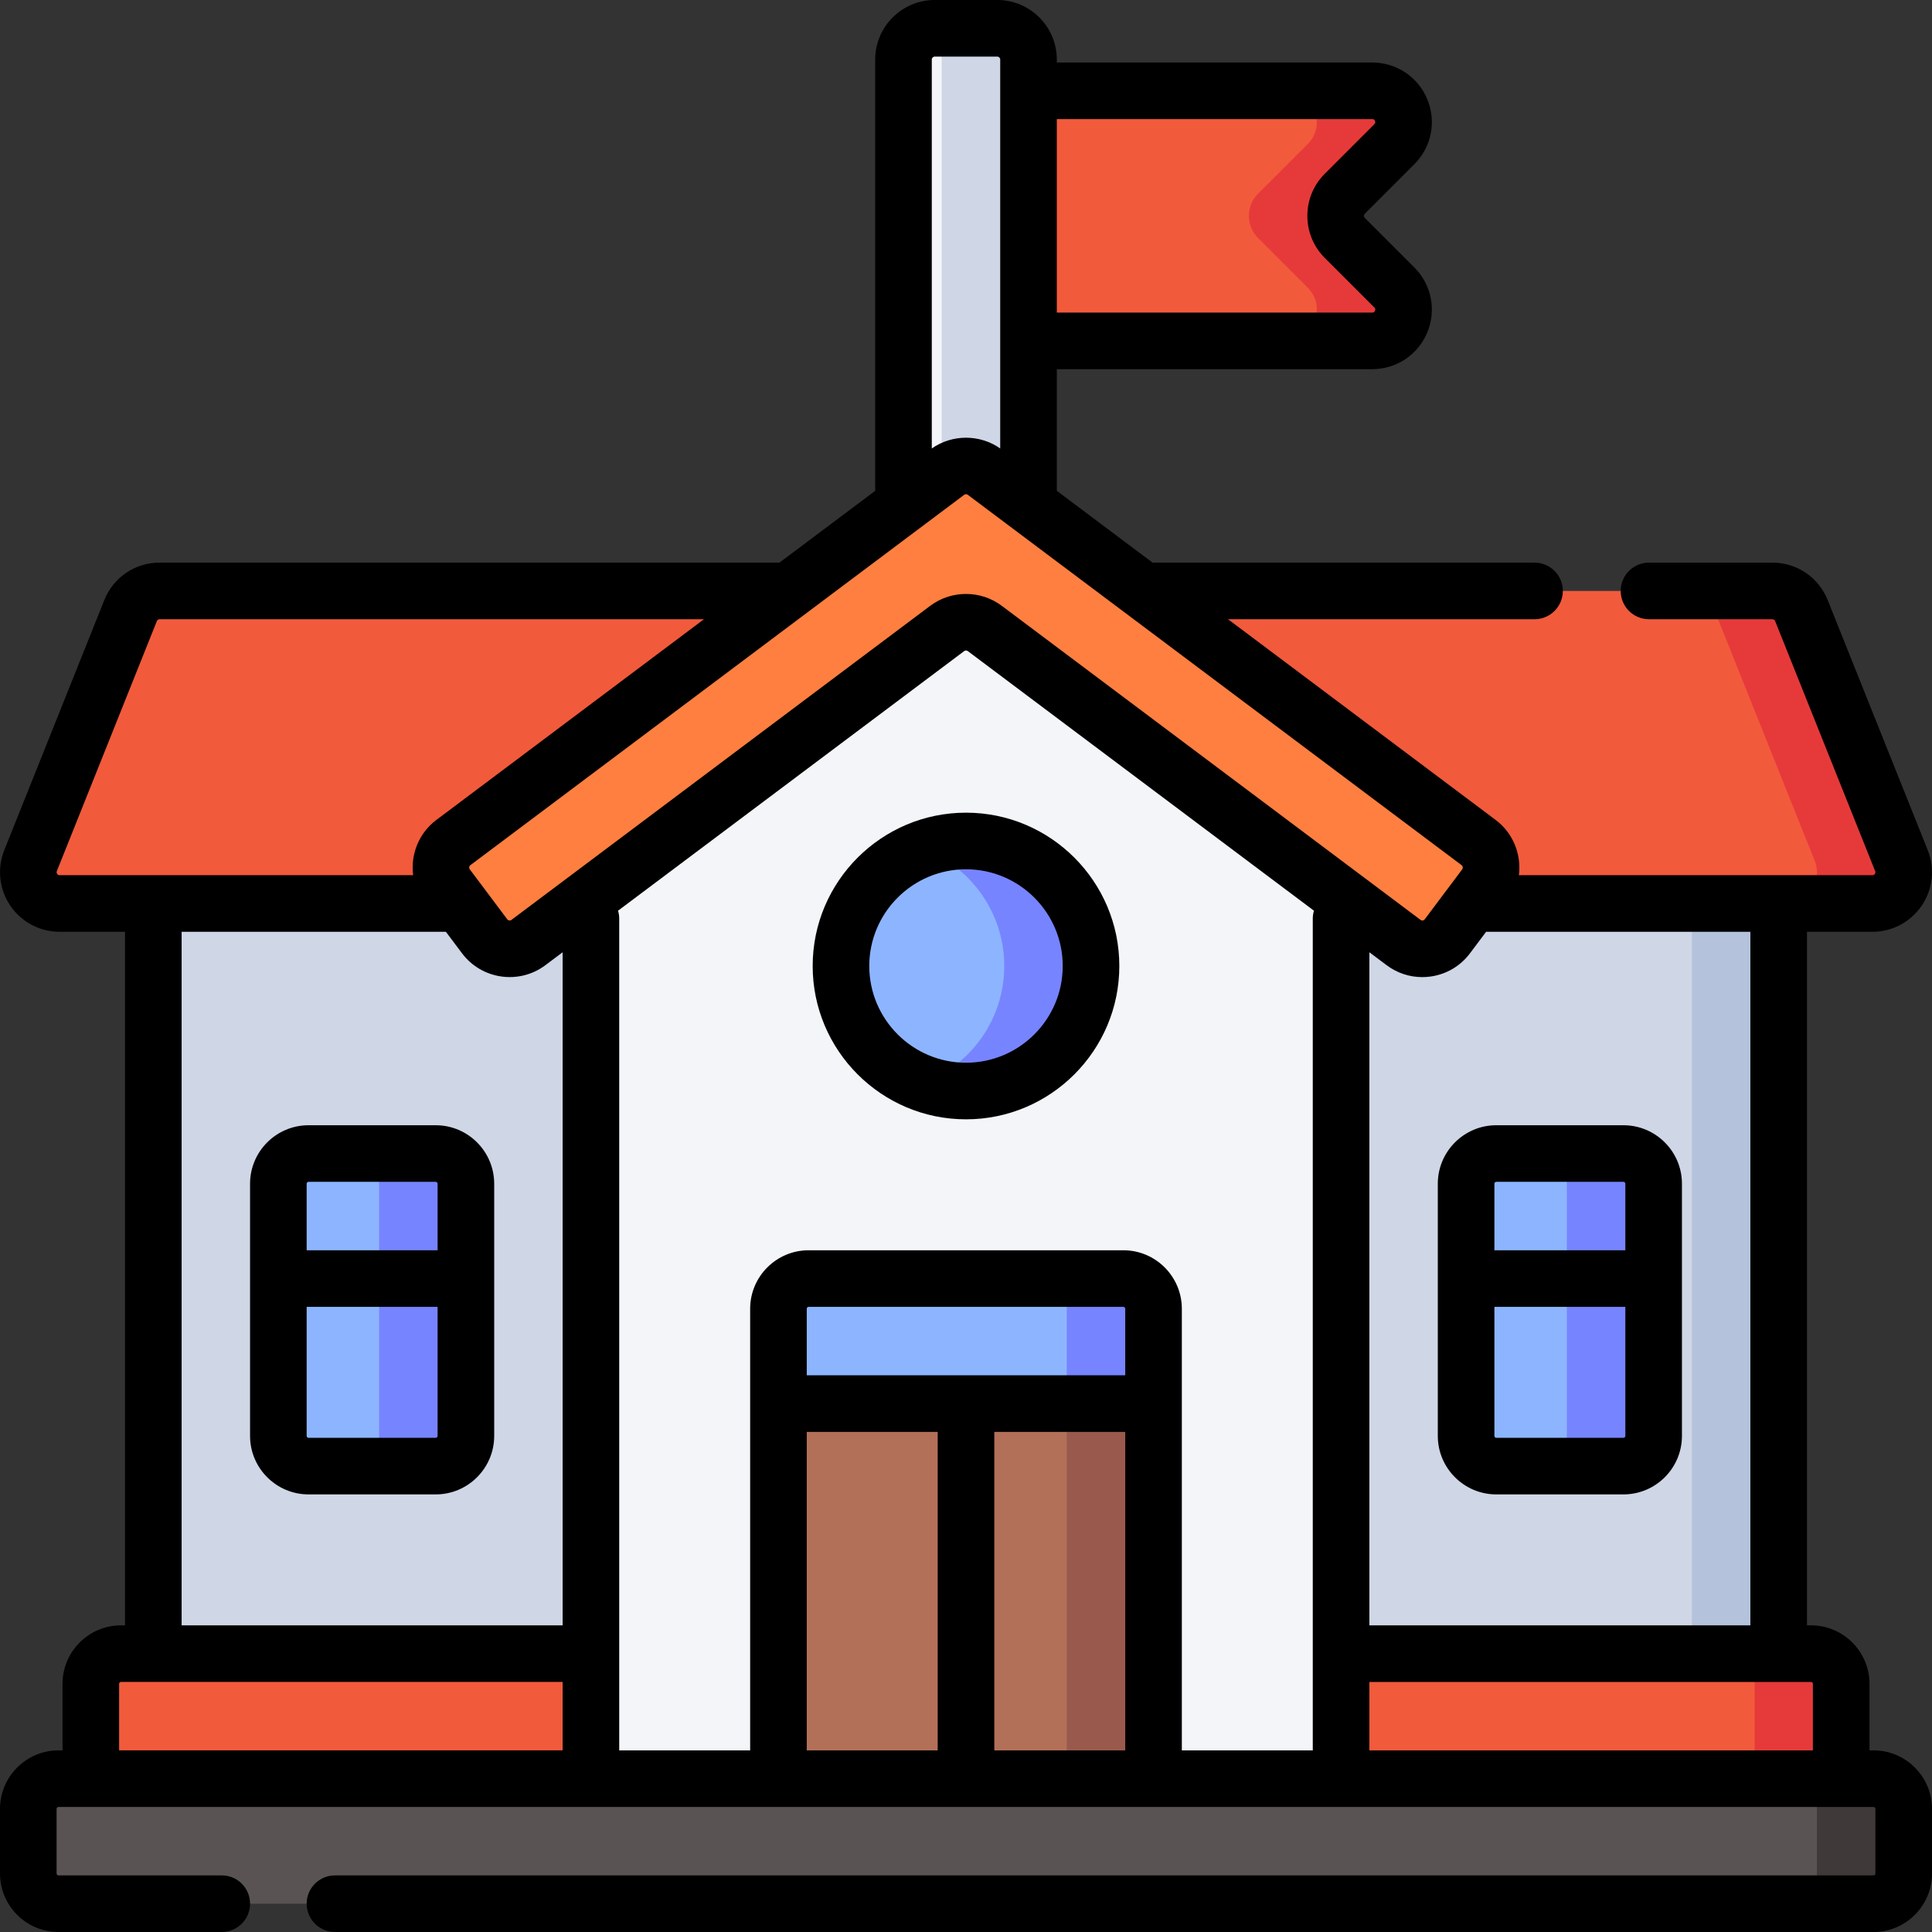
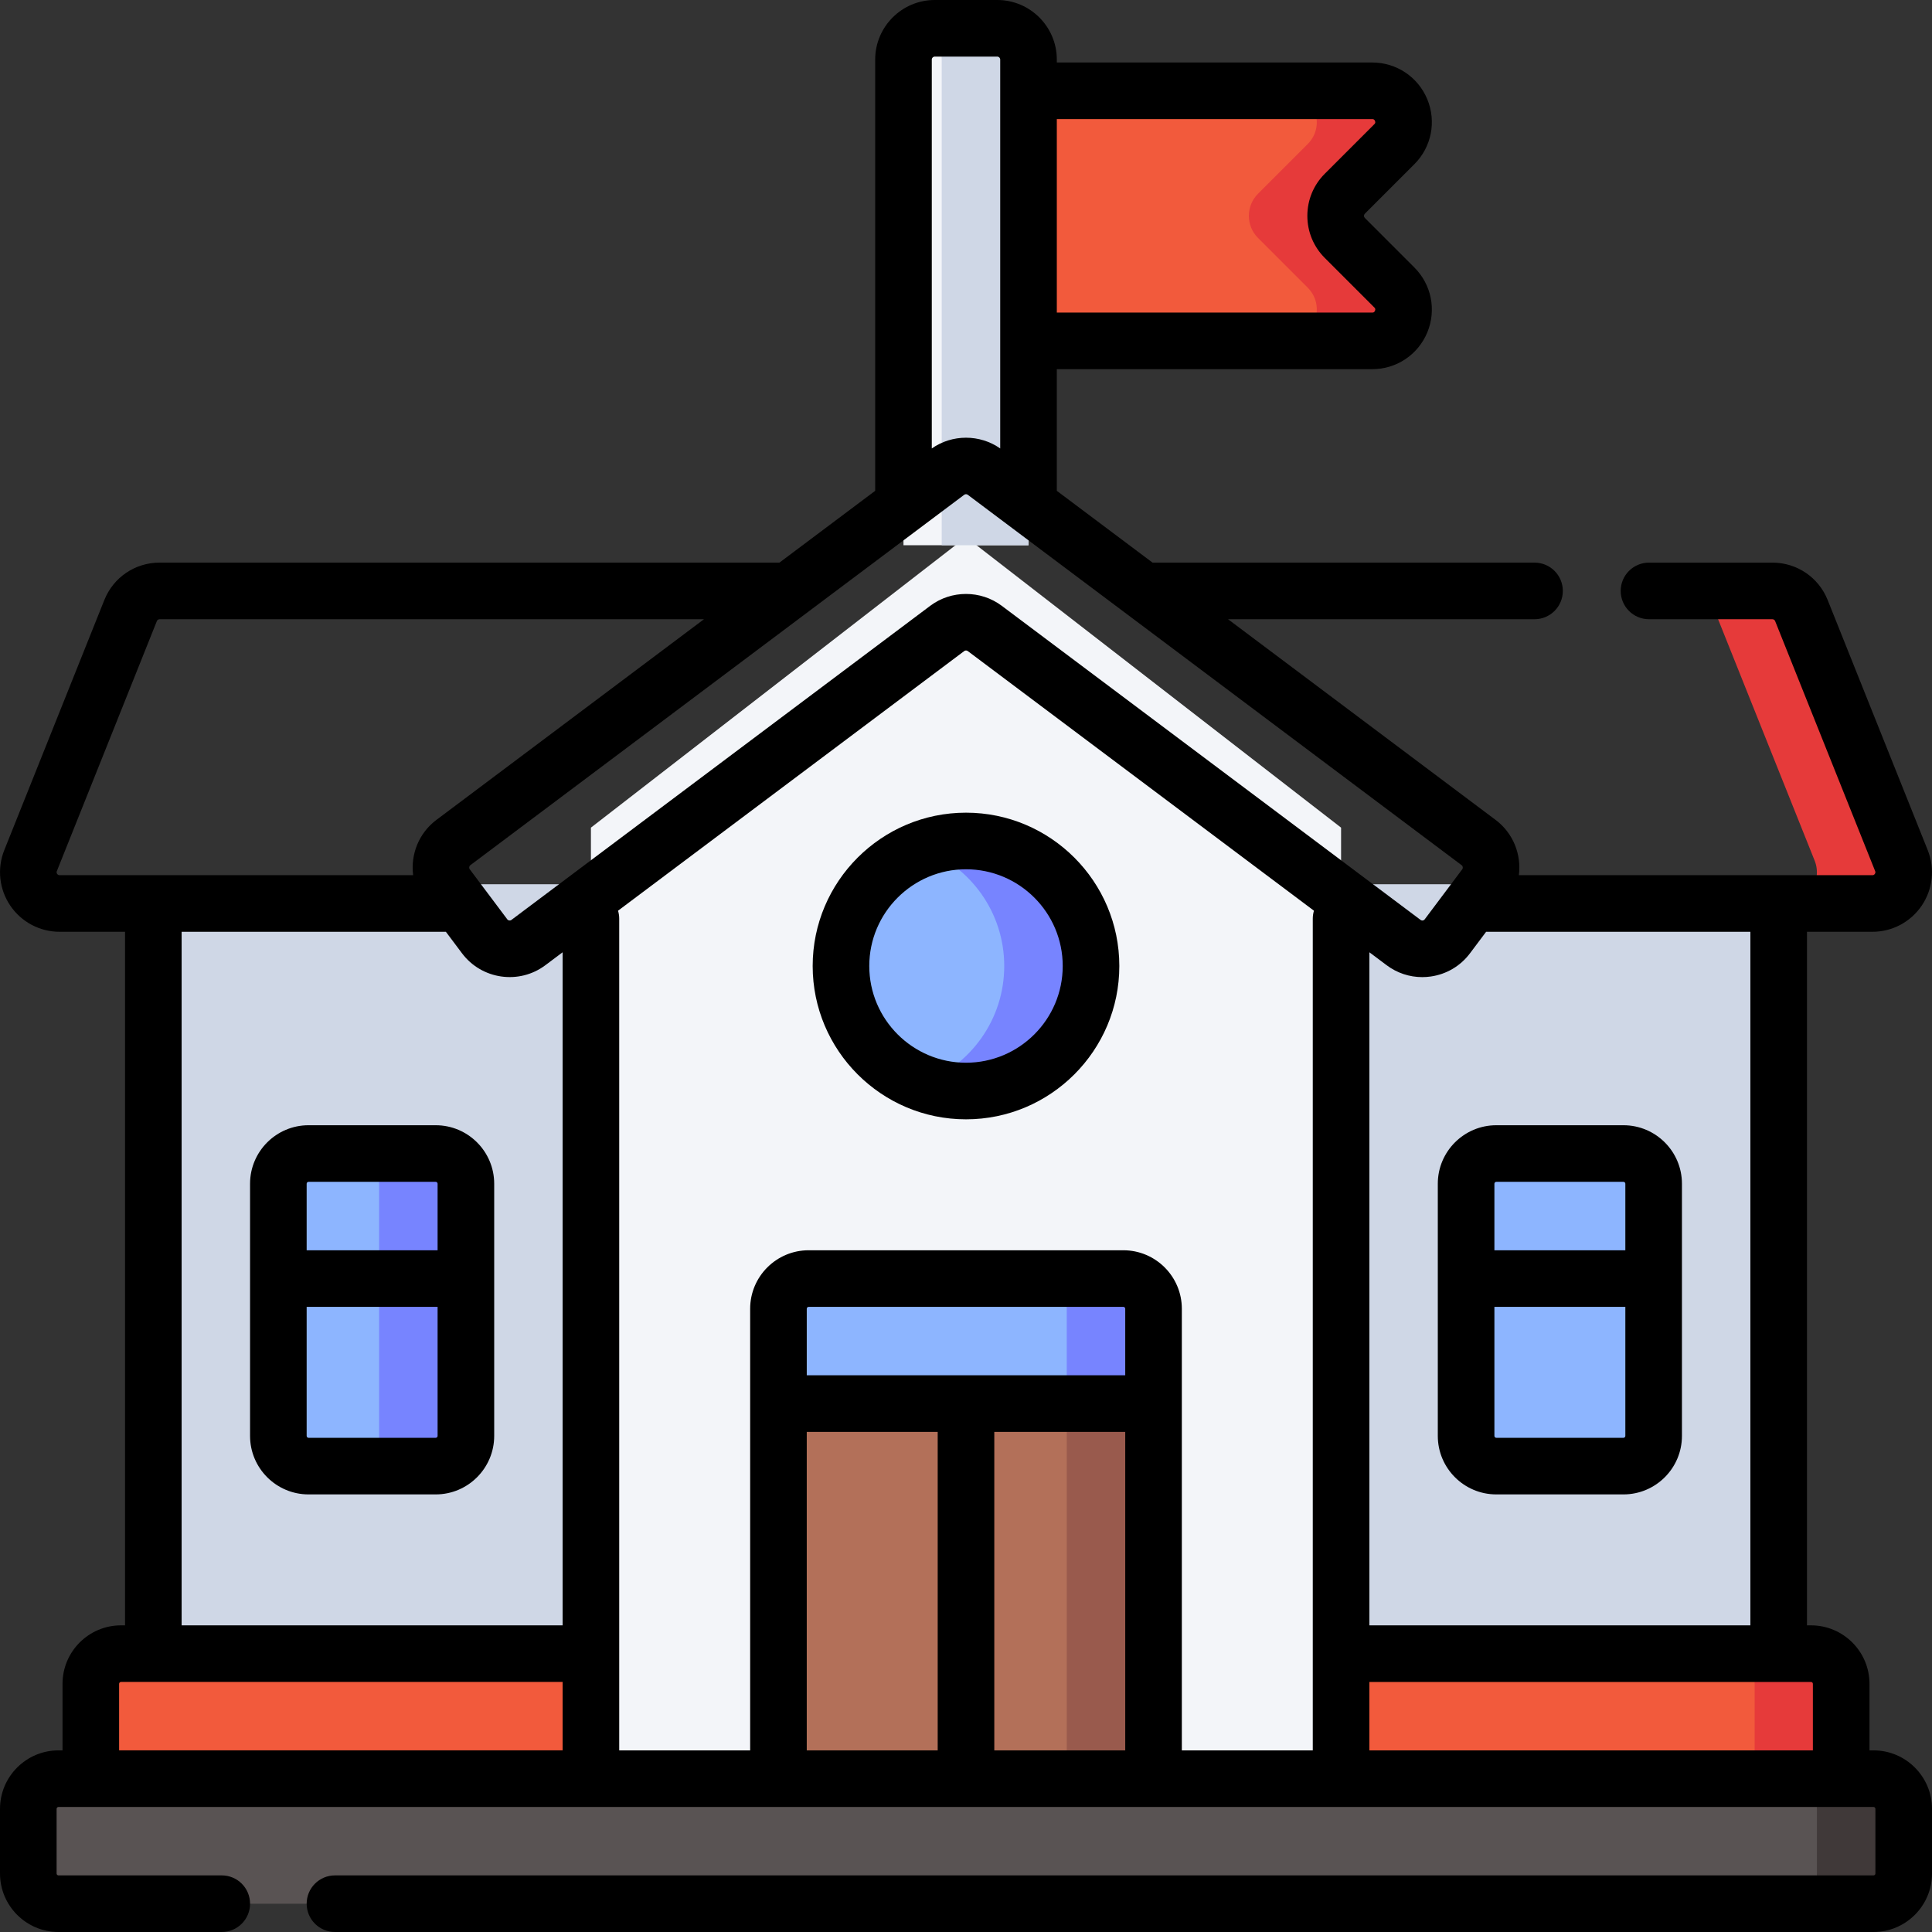
<svg xmlns="http://www.w3.org/2000/svg" id="Capa_1" enable-background="new 0 0 512 512" height="512" viewBox="0 0 512 512" width="512">
  <rect x="0" y="0" width="512" height="512" fill="#333333" stroke="none" />
  <g>
    <g>
-       <path d="m40.633 234.333h430.733v211.174h-430.733z" fill="#cfd7e6" />
-       <path d="m448.367 234.333h23v211.174h-23z" fill="#b4c2db" />
+       <path d="m40.633 234.333h430.733v211.174h-430.733" fill="#cfd7e6" />
      <g>
        <path d="m487.933 475.5v-29.267c0-4.418-3.582-8-8-8h-447.866c-4.418 0-8 3.582-8 8v29.267z" fill="#f25a3c" />
        <path d="m479.933 438.233h-22.933c4.418 0 8 3.582 8 8v29.267h22.933v-29.267c0-4.418-3.581-8-8-8z" fill="#e63a3a" />
      </g>
      <path d="m369.524 38.207-13.136 13.136c-3.235 3.235-3.235 8.48 0 11.714l13.136 13.136c5.218 5.218 1.522 14.14-5.857 14.14h-91.1l-16.567-33.133 16.567-33.133h91.1c7.379 0 11.075 8.922 5.857 14.14z" fill="#f25a3c" />
      <path d="m356.388 63.057c-3.235-3.235-3.235-8.479 0-11.714l13.136-13.136c5.218-5.218 1.522-14.141-5.857-14.141h-23c7.38 0 11.076 8.922 5.857 14.141l-13.136 13.136c-3.235 3.235-3.235 8.479 0 11.714l13.136 13.136c5.218 5.218 1.522 14.14-5.857 14.14h23c7.38 0 11.076-8.922 5.857-14.14z" fill="#e63a3a" />
-       <path d="m496.208 239.433c5.86 0 9.867-5.919 7.691-11.36l-26.507-66.267c-1.258-3.145-4.304-5.207-7.691-5.207h-427.403c-3.387 0-6.433 2.062-7.691 5.207l-26.506 66.268c-2.176 5.441 1.831 11.36 7.691 11.36h480.416z" fill="#f25a3c" />
      <path d="m503.899 228.074-26.507-66.267c-1.258-3.145-4.304-5.207-7.691-5.207h-23c3.387 0 6.433 2.062 7.691 5.207l26.507 66.267c2.176 5.441-1.831 11.36-7.691 11.36h23c5.861-.001 9.868-5.919 7.691-11.36z" fill="#e63a3a" />
      <path d="m355.4 219.333v256.167h-198.8v-256.167l99.4-77z" fill="#f3f5f9" />
      <circle cx="256" cy="256" fill="#8db5ff" r="33.133" />
      <g>
        <path d="m305.7 371.967v103.533h-99.4v-103.533l49.7-14.548z" fill="#b37059" />
        <path d="m282.7 365.235v110.265h23v-103.533z" fill="#995a4d" />
        <path d="m305.7 371.967v-25.133c0-4.418-3.582-8-8-8h-83.4c-4.418 0-8 3.582-8 8v25.133z" fill="#8db5ff" />
        <path d="m297.7 338.833h-23c4.418 0 8 3.582 8 8v25.133h23v-25.133c0-4.418-3.582-8-8-8z" fill="#7784ff" />
      </g>
      <path d="m239.433 144.5v-128.717c0-4.575 3.709-8.283 8.283-8.283h16.567c4.575 0 8.283 3.709 8.283 8.283v128.717z" fill="#f3f5f9" />
      <g>
        <path d="m396.533 388.533h33.7c4.418 0 8-3.582 8-8v-66.833c0-4.418-3.582-8-8-8h-33.7c-4.418 0-8 3.582-8 8v66.833c0 4.419 3.582 8 8 8z" fill="#8db5ff" />
-         <path d="m430.233 305.7h-23c4.418 0 8 3.582 8 8v66.833c0 4.418-3.582 8-8 8h23c4.418 0 8-3.582 8-8v-66.833c0-4.418-3.581-8-8-8z" fill="#7784ff" />
      </g>
      <path d="m256 222.867c-4.044 0-7.917.727-11.5 2.053 12.63 4.675 21.633 16.825 21.633 31.08s-9.004 26.405-21.633 31.08c3.583 1.326 7.456 2.053 11.5 2.053 18.299 0 33.133-14.834 33.133-33.133s-14.834-33.133-33.133-33.133z" fill="#7784ff" />
      <path d="m264.283 7.5h-16.567c-1.141 0-2.228.231-3.217.648 2.977 1.256 5.067 4.201 5.067 7.635v128.717h23v-128.717c.001-4.575-3.708-8.283-8.283-8.283z" fill="#cfd7e6" />
      <g>
-         <path d="m371.967 249.787-110.997-83.247c-2.945-2.209-6.995-2.209-9.94 0l-110.997 83.247c-3.66 2.745-8.852 2.003-11.597-1.657l-9.94-13.253c-2.745-3.66-2.003-8.852 1.657-11.597l130.877-98.158c2.945-2.209 6.995-2.209 9.94 0l130.876 98.158c3.66 2.745 4.401 7.937 1.657 11.597l-9.939 13.253c-2.745 3.66-7.937 4.402-11.597 1.657z" fill="#ff7f40" />
-       </g>
+         </g>
      <path d="m496.5 471.367h-481c-4.418 0-8 3.582-8 8v17.133c0 4.418 3.582 8 8 8h481c4.418 0 8-3.582 8-8v-17.133c0-4.419-3.582-8-8-8z" fill="#595353" />
      <path d="m496.5 471.367h-23c4.418 0 8 3.582 8 8v17.133c0 4.418-3.582 8-8 8h23c4.418 0 8-3.582 8-8v-17.133c0-4.419-3.582-8-8-8z" fill="#403939" />
      <g>
        <path d="m81.767 388.533h33.7c4.418 0 8-3.582 8-8v-66.833c0-4.418-3.582-8-8-8h-33.7c-4.418 0-8 3.582-8 8v66.833c0 4.419 3.581 8 8 8z" fill="#8db5ff" />
        <path d="m115.467 305.7h-23c4.418 0 8 3.582 8 8v66.833c0 4.418-3.582 8-8 8h23c4.418 0 8-3.582 8-8v-66.833c0-4.418-3.582-8-8-8z" fill="#7784ff" />
      </g>
    </g>
    <g>
      <path d="m496.5 463.867h-1.066v-17.633c0-8.547-6.953-15.5-15.5-15.5h-1.066v-183.8h17.342c5.244 0 10.13-2.593 13.069-6.935 2.941-4.342 3.532-9.842 1.585-14.71l-26.507-66.266c-2.411-6.027-8.163-9.922-14.654-9.922h-32.703c-4.143 0-7.5 3.358-7.5 7.5s3.357 7.5 7.5 7.5h32.702c.322 0 .608.193.727.493l26.507 66.267c.043.105.154.386-.078.729-.233.344-.535.344-.648.344h-93.694c.697-5.454-1.464-11.123-6.168-14.652l-70.909-53.182h81.228c4.143 0 7.5-3.358 7.5-7.5s-3.357-7.5-7.5-7.5h-100.967c-.083 0-.163.01-.245.012l-25.389-19.042v-32.236h83.601c6.406 0 12.13-3.825 14.582-9.743 2.451-5.919 1.108-12.671-3.422-17.201l-13.136-13.136c-.152-.152-.229-.338-.229-.554 0-.215.077-.401.23-.554l13.135-13.136c4.529-4.53 5.873-11.282 3.422-17.2-2.452-5.919-8.176-9.743-14.582-9.743h-83.601v-.784c0-8.703-7.08-15.783-15.783-15.783h-16.566c-8.703 0-15.784 7.08-15.784 15.783v114.288l-25.389 19.041c-.082-.003-.162-.012-.245-.012h-164.001c-6.492 0-12.244 3.895-14.654 9.921l-26.507 66.268c-1.948 4.869-1.355 10.368 1.584 14.71 2.94 4.342 7.826 6.935 13.07 6.935h17.342v183.8h-1.066c-8.547 0-15.5 6.953-15.5 15.5v17.633h-1.067c-8.547 0-15.5 6.953-15.5 15.5v17.133c0 8.547 6.953 15.5 15.5 15.5h43.267c4.142 0 7.5-3.358 7.5-7.5s-3.358-7.5-7.5-7.5h-43.267c-.276 0-.5-.224-.5-.5v-17.133c0-.276.224-.5.5-.5h481c.275 0 .5.224.5.5v17.133c0 .276-.225.5-.5.5h-407.733c-4.142 0-7.5 3.358-7.5 7.5s3.358 7.5 7.5 7.5h407.733c8.547 0 15.5-6.953 15.5-15.5v-17.133c0-8.547-6.953-15.5-15.5-15.5zm-32.633-33.134h-100.967v-178.371l4.566 3.425c2.761 2.071 6.047 3.16 9.438 3.16.751 0 1.508-.053 2.265-.162 4.175-.596 7.866-2.782 10.395-6.155l4.273-5.697h70.031v183.8zm-76.364-200.355-9.94 13.253c-.129.172-.302.275-.515.305-.212.031-.409-.02-.581-.149l-110.997-83.247c-2.788-2.091-6.129-3.136-9.47-3.136s-6.682 1.045-9.47 3.136l-110.997 83.248c-.346.259-.837.189-1.096-.157l-9.94-13.253c-.26-.346-.189-.838.156-1.098l130.876-98.157c.277-.208.665-.208.94 0l130.877 98.158c.346.259.416.751.157 1.097zm-23.836-198.811c.195 0 .523 0 .724.483.2.483-.032.715-.17.854h-.001l-13.134 13.135c-2.981 2.981-4.624 6.945-4.624 11.161s1.643 8.18 4.623 11.161l13.136 13.136c.139.138.37.37.17.854-.2.483-.528.483-.724.483h-83.601v-51.267zm-115.95-16.567h16.566c.432 0 .783.352.783.783v8.284 66.267 28.513c-5.411-3.798-12.723-3.797-18.133 0v-103.064c0-.431.352-.783.784-.783zm-232.574 216.589c-.233-.344-.121-.624-.079-.729l26.507-66.267c.12-.299.405-.492.727-.492h144.263l-70.908 53.181c-4.704 3.528-6.865 9.197-6.168 14.652h-93.694c-.113-.001-.415-.001-.648-.345zm32.99 15.344h70.03l4.274 5.698c5.222 6.962 15.134 8.378 22.096 3.157l4.567-3.425v178.371h-100.967zm-16.566 199.3c0-.276.224-.5.5-.5h117.033v18.133h-117.533zm132.533-202.762c0-.739-.111-1.451-.31-2.126l91.74-68.805c.277-.207.665-.206.94 0l91.741 68.805c-.199.675-.31 1.387-.31 2.126v220.395h-34.7v-117.033c0-8.547-6.953-15.5-15.5-15.5h-83.4c-8.547 0-15.5 6.953-15.5 15.5v117.033h-34.7v-220.395zm49.7 120.996v-17.633c0-.276.224-.5.5-.5h83.4c.275 0 .5.224.5.5v17.633zm0 15h34.7v84.4h-34.7zm49.7 84.4v-84.4h34.7v84.4zm99.4 0v-18.133h117.033c.275 0 .5.224.5.5v17.633z" />
      <path d="m256 296.633c22.405 0 40.633-18.228 40.633-40.633s-18.228-40.633-40.633-40.633-40.633 18.228-40.633 40.633 18.228 40.633 40.633 40.633zm0-66.266c14.134 0 25.633 11.499 25.633 25.633s-11.499 25.633-25.633 25.633-25.633-11.499-25.633-25.633 11.499-25.633 25.633-25.633z" />
      <path d="m115.467 298.2h-33.7c-8.547 0-15.5 6.953-15.5 15.5v66.833c0 8.547 6.953 15.5 15.5 15.5h33.7c8.547 0 15.5-6.953 15.5-15.5v-66.833c0-8.547-6.953-15.5-15.5-15.5zm-33.7 15h33.7c.276 0 .5.224.5.5v17.633h-34.7v-17.633c0-.276.224-.5.5-.5zm33.7 67.833h-33.7c-.276 0-.5-.224-.5-.5v-34.2h34.7v34.2c0 .276-.224.5-.5.5z" />
      <path d="m381.033 313.7v66.833c0 8.547 6.953 15.5 15.5 15.5h33.7c8.547 0 15.5-6.953 15.5-15.5v-66.833c0-8.547-6.953-15.5-15.5-15.5h-33.7c-8.547 0-15.5 6.953-15.5 15.5zm49.2 67.333h-33.7c-.275 0-.5-.224-.5-.5v-34.2h34.7v34.2c0 .276-.224.5-.5.5zm.5-67.333v17.633h-34.7v-17.633c0-.276.225-.5.5-.5h33.7c.276 0 .5.224.5.5z" />
    </g>
  </g>
</svg>